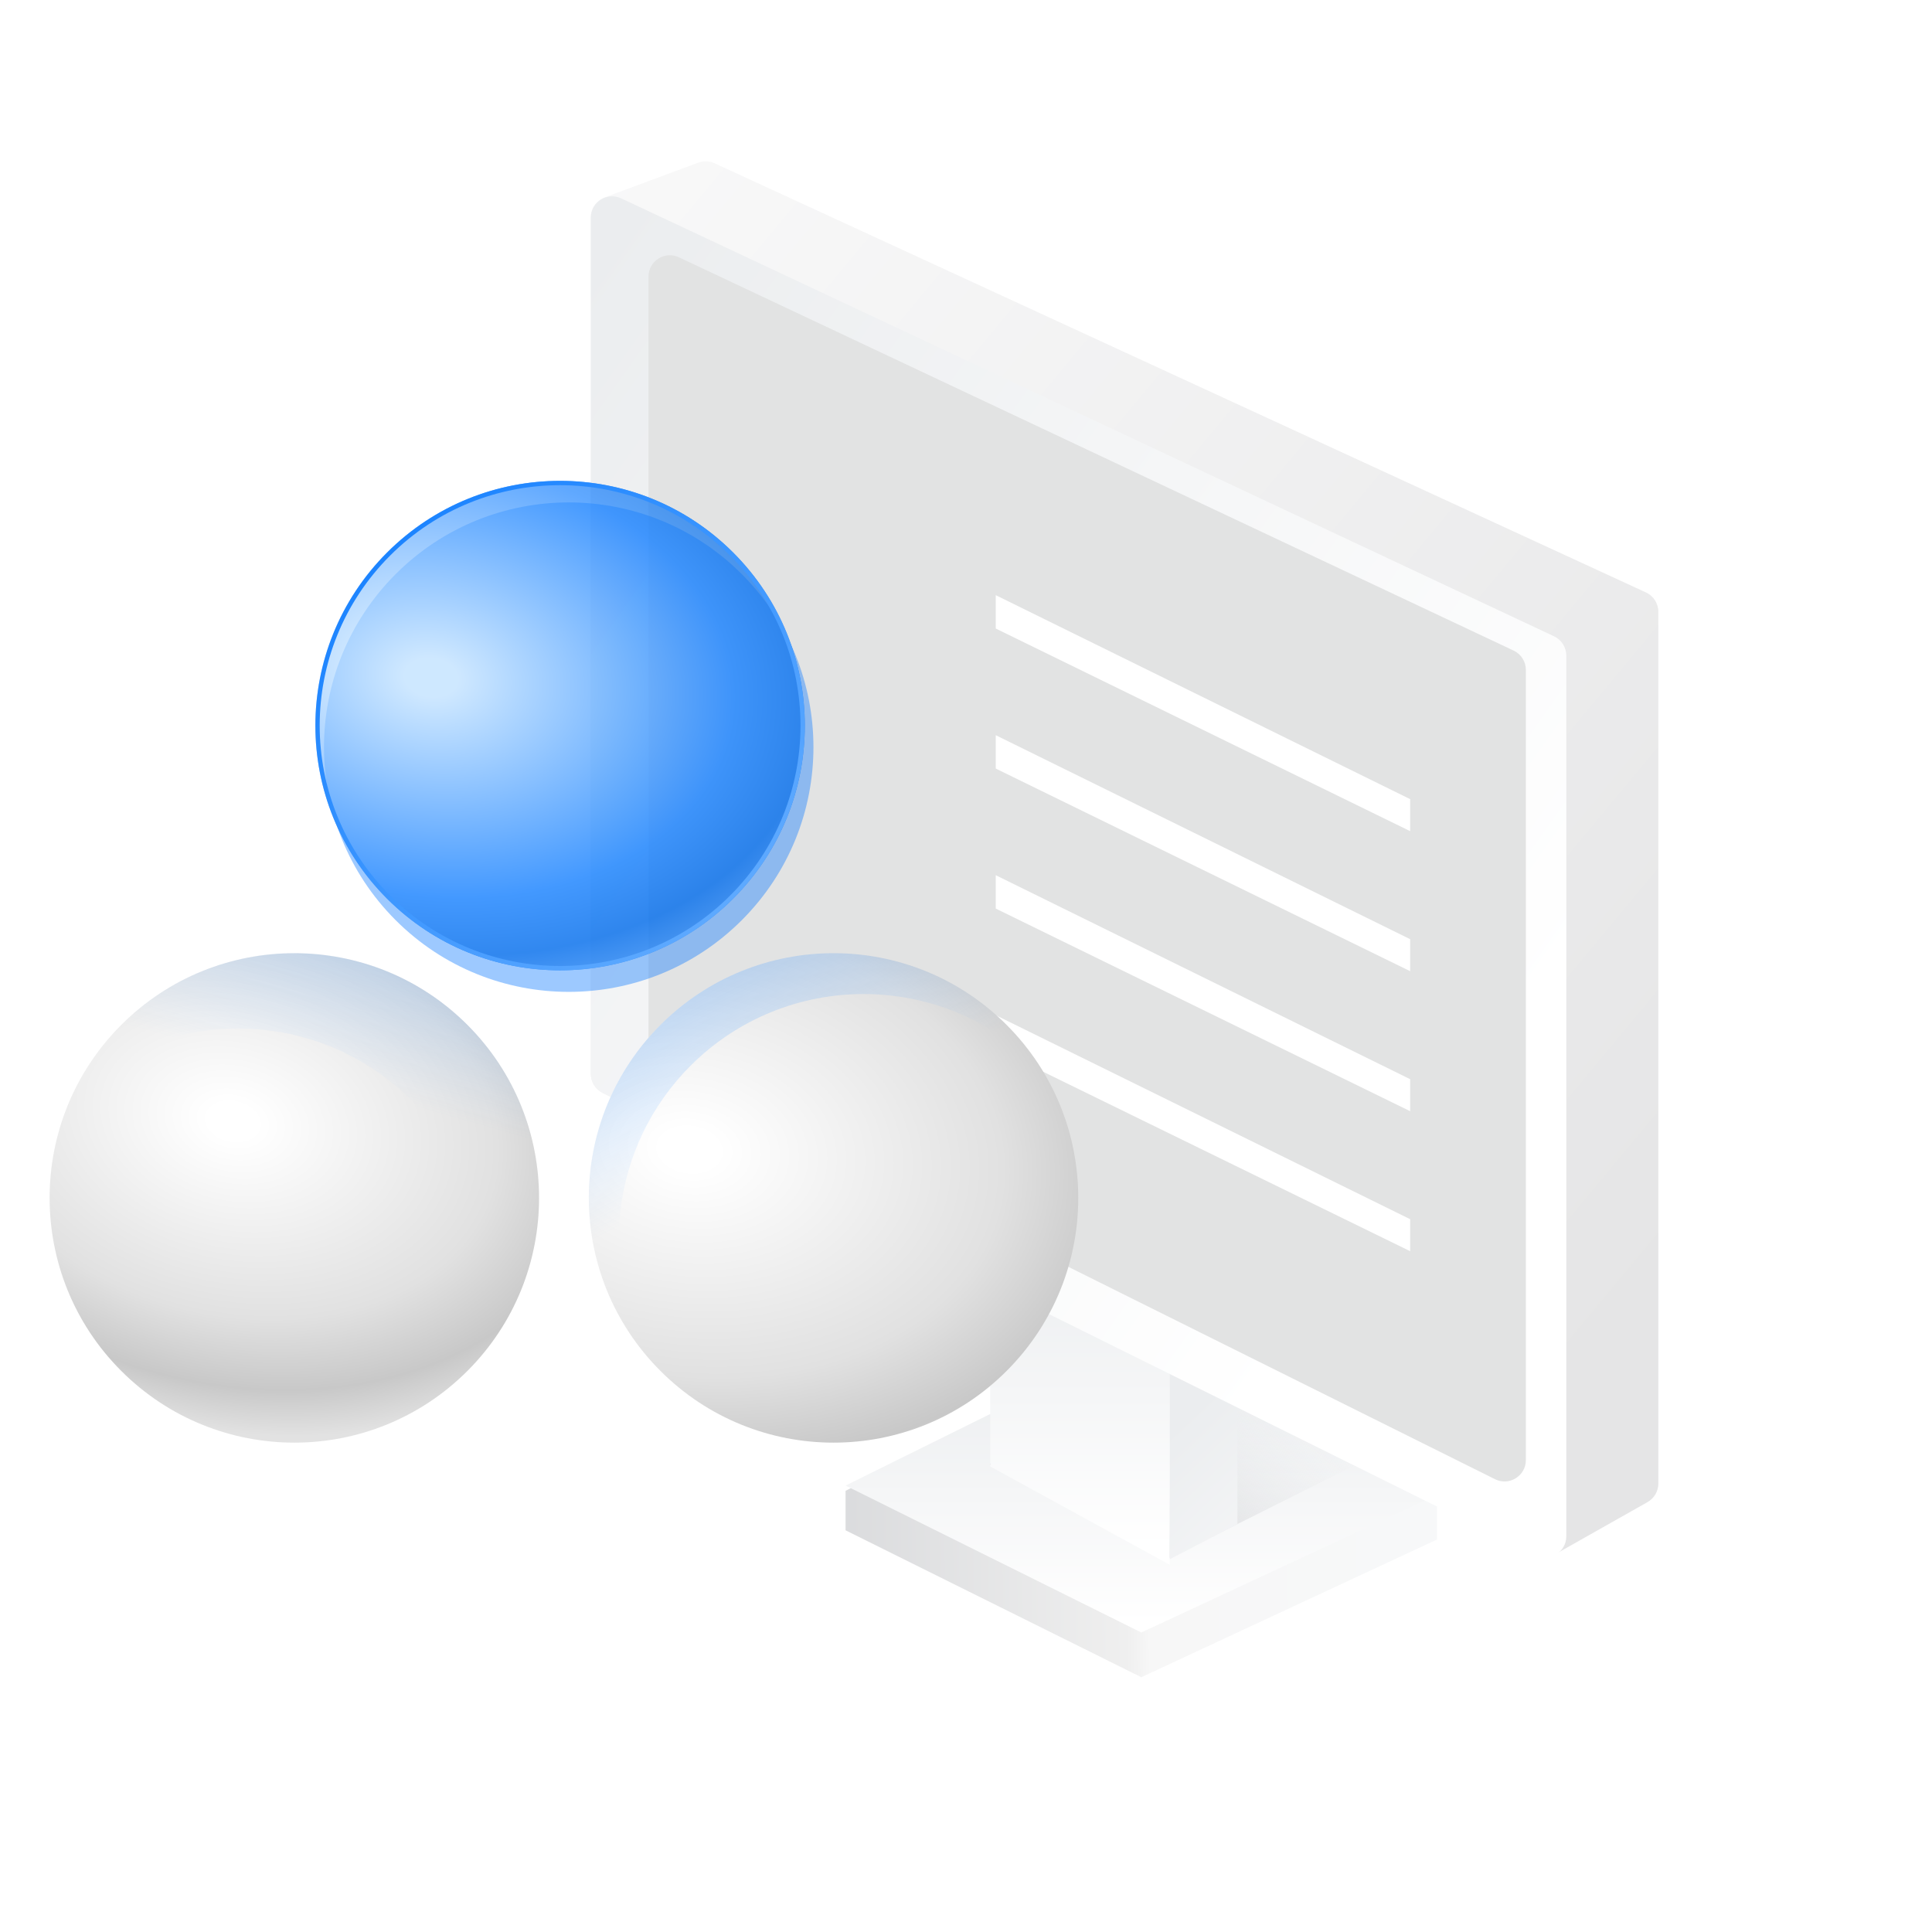
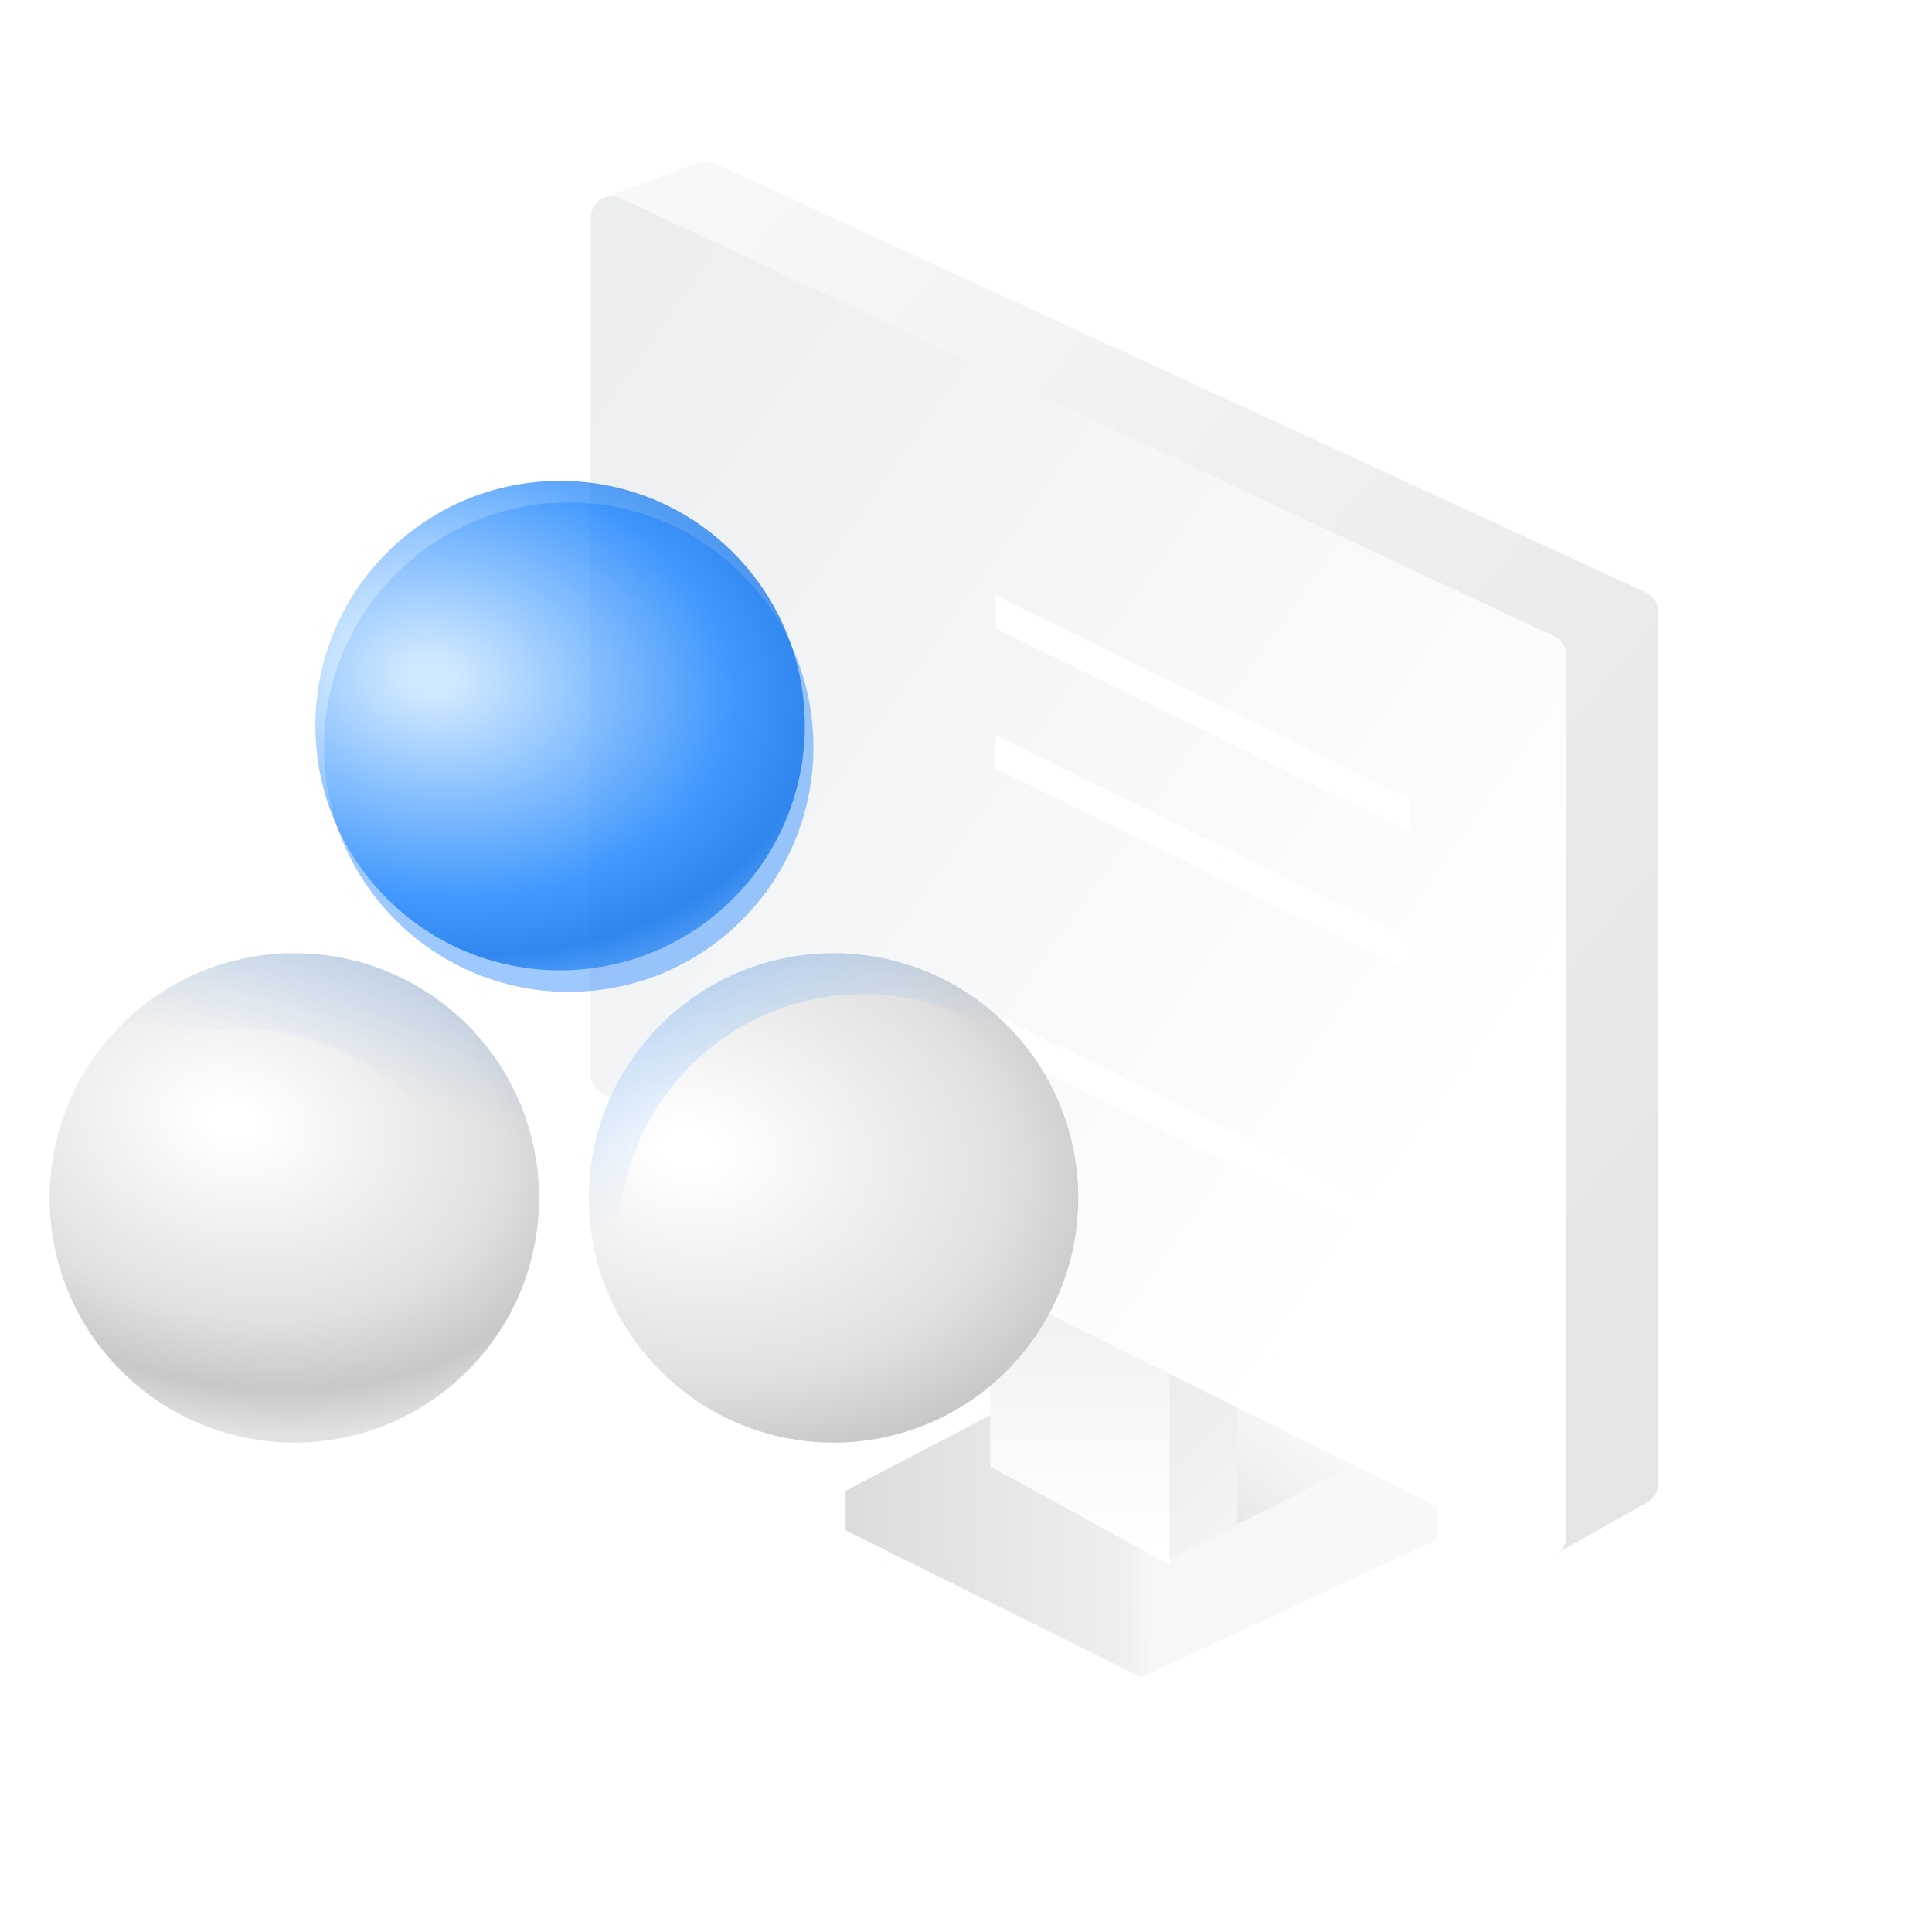
<svg xmlns="http://www.w3.org/2000/svg" width="448" height="448" viewBox="0 0 448 448" fill="none">
  <g clip-path="url(#clip0_693_2829)">
-     <rect width="448" height="448" fill="transparent" />
    <path d="M333.232 356.983L264.653 388.921L196.074 354.854V345.699L261.195 311.698L333.232 348.004V356.983Z" fill="url(#paint0_linear_693_2829)" />
-     <path d="M333.232 346.61L264.653 378.548L196.074 344.481L264.653 310.545L333.232 346.61Z" fill="url(#paint1_linear_693_2829)" />
    <path d="M318.225 337.744L271.269 361.248L229.499 339.493L275.168 319.478L318.225 337.744Z" fill="url(#paint2_linear_693_2829)" />
    <path d="M271.394 310.416L271.252 362.856L229.641 340.063L229.499 289.798L271.394 310.416Z" fill="url(#paint3_linear_693_2829)" />
    <path d="M286.933 303.829V353.416L271.252 361.56V310.675L286.933 303.829Z" fill="url(#paint4_linear_693_2829)" />
    <path d="M381.667 137.374L165.707 37.859C164.513 37.309 163.149 37.257 161.917 37.714L140.226 45.762C138.287 46.481 137 48.331 137 50.399L137 249.019C137 250.904 138.071 252.624 139.761 253.457L356.591 360.213C358.058 360.935 359.786 360.885 361.209 360.081L382.03 348.316C383.583 347.439 384.543 345.793 384.543 344.01V141.866C384.543 139.935 383.42 138.181 381.667 137.374Z" fill="url(#paint5_linear_693_2829)" />
    <path d="M137 50.476V248.967C137 250.846 138.065 252.563 139.749 253.398L356.06 360.669C359.347 362.3 363.203 359.908 363.203 356.238V152.026C363.203 150.109 362.095 148.364 360.359 147.549L144.048 45.999C140.768 44.459 137 46.853 137 50.476Z" fill="url(#paint6_linear_693_2829)" />
    <g filter="url(#filter0_i_693_2829)">
-       <path d="M148.381 66.138V244.243C148.381 246.119 149.443 247.834 151.123 248.67L344.672 345.004C347.96 346.64 351.822 344.249 351.822 340.576V157.333C351.822 155.418 350.716 153.675 348.984 152.859L155.435 61.663C152.155 60.118 148.381 62.511 148.381 66.138Z" fill="#E2E3E3" />
-     </g>
+       </g>
    <path fill-rule="evenodd" clip-rule="evenodd" d="M326.997 192.732L230.896 145.746L230.896 138.009L326.997 185.313V192.732Z" fill="white" />
-     <path fill-rule="evenodd" clip-rule="evenodd" d="M326.997 225.203L230.896 178.218L230.896 170.48L326.997 217.785V225.203Z" fill="white" />
-     <path fill-rule="evenodd" clip-rule="evenodd" d="M326.997 257.669L230.896 210.683L230.896 202.945L326.997 250.25V257.669Z" fill="white" />
+     <path fill-rule="evenodd" clip-rule="evenodd" d="M326.997 225.203L230.896 178.218L230.896 170.48L326.997 217.785Z" fill="white" />
    <path fill-rule="evenodd" clip-rule="evenodd" d="M326.997 290.134L230.896 243.148L230.896 235.411L326.997 282.716V290.134Z" fill="white" />
    <circle cx="68.253" cy="277.779" r="56.747" transform="rotate(135 68.253 277.779)" fill="url(#paint7_radial_693_2829)" />
    <g filter="url(#filter1_f_693_2829)">
      <path fill-rule="evenodd" clip-rule="evenodd" d="M17.041 253.298C39.311 232.983 73.845 233.592 95.379 255.126C112.854 272.601 116.549 298.638 106.465 319.734C107.113 319.143 107.752 318.533 108.379 317.906C130.54 295.745 130.54 259.814 108.379 237.653C86.218 215.492 50.287 215.492 28.126 237.653C23.44 242.339 19.745 247.641 17.041 253.298Z" fill="url(#paint8_linear_693_2829)" fill-opacity="0.55" />
    </g>
    <circle cx="193.285" cy="277.779" r="56.747" transform="rotate(135 193.285 277.779)" fill="url(#paint9_radial_693_2829)" />
    <g filter="url(#filter2_f_693_2829)">
      <path fill-rule="evenodd" clip-rule="evenodd" d="M151.259 315.914C138.522 294.175 141.477 265.775 160.126 247.126C182.288 224.965 218.218 224.965 240.379 247.126C241.031 247.779 241.664 248.443 242.278 249.118C239.879 245.024 236.923 241.165 233.411 237.653C211.25 215.492 175.32 215.492 153.158 237.653C131.649 259.162 131.016 293.642 151.259 315.914Z" fill="url(#paint10_linear_693_2829)" fill-opacity="0.55" />
    </g>
    <g filter="url(#filter3_bf_693_2829)">
      <circle cx="131.877" cy="173.253" r="56.747" transform="rotate(135 131.877 173.253)" fill="#1C84FF" fill-opacity="0.43" />
    </g>
    <g filter="url(#filter4_b_693_2829)">
      <circle cx="129.877" cy="168.253" r="56.747" transform="rotate(135 129.877 168.253)" fill="url(#paint11_radial_693_2829)" fill-opacity="0.7" />
-       <circle cx="129.877" cy="168.253" r="56.247" transform="rotate(135 129.877 168.253)" stroke="url(#paint12_linear_693_2829)" />
    </g>
  </g>
  <defs>
    <filter id="filter0_i_693_2829" x="148.381" y="61.186" width="203.44" height="284.343" filterUnits="userSpaceOnUse" color-interpolation-filters="sRGB">
      <feFlood flood-opacity="0" result="BackgroundImageFix" />
      <feBlend mode="normal" in="SourceGraphic" in2="BackgroundImageFix" result="shape" />
      <feColorMatrix in="SourceAlpha" type="matrix" values="0 0 0 0 0 0 0 0 0 0 0 0 0 0 0 0 0 0 127 0" result="hardAlpha" />
      <feOffset dx="2" dy="-2" />
      <feComposite in2="hardAlpha" operator="arithmetic" k2="-1" k3="1" />
      <feColorMatrix type="matrix" values="0 0 0 0 0 0 0 0 0 0 0 0 0 0 0 0 0 0 0.06 0" />
      <feBlend mode="normal" in2="shape" result="effect1_innerShadow_693_2829" />
    </filter>
    <filter id="filter1_f_693_2829" x="13.041" y="217.032" width="115.959" height="106.702" filterUnits="userSpaceOnUse" color-interpolation-filters="sRGB">
      <feFlood flood-opacity="0" result="BackgroundImageFix" />
      <feBlend mode="normal" in="SourceGraphic" in2="BackgroundImageFix" result="shape" />
      <feGaussianBlur stdDeviation="2" result="effect1_foregroundBlur_693_2829" />
    </filter>
    <filter id="filter2_f_693_2829" x="132.537" y="217.032" width="113.74" height="102.882" filterUnits="userSpaceOnUse" color-interpolation-filters="sRGB">
      <feFlood flood-opacity="0" result="BackgroundImageFix" />
      <feBlend mode="normal" in="SourceGraphic" in2="BackgroundImageFix" result="shape" />
      <feGaussianBlur stdDeviation="2" result="effect1_foregroundBlur_693_2829" />
    </filter>
    <filter id="filter3_bf_693_2829" x="64.13" y="105.505" width="135.494" height="135.494" filterUnits="userSpaceOnUse" color-interpolation-filters="sRGB">
      <feFlood flood-opacity="0" result="BackgroundImageFix" />
      <feGaussianBlur in="BackgroundImageFix" stdDeviation="2.5" />
      <feComposite in2="SourceAlpha" operator="in" result="effect1_backgroundBlur_693_2829" />
      <feBlend mode="normal" in="SourceGraphic" in2="effect1_backgroundBlur_693_2829" result="shape" />
      <feGaussianBlur stdDeviation="5.5" result="effect2_foregroundBlur_693_2829" />
    </filter>
    <filter id="filter4_b_693_2829" x="68.13" y="106.505" width="123.494" height="123.494" filterUnits="userSpaceOnUse" color-interpolation-filters="sRGB">
      <feFlood flood-opacity="0" result="BackgroundImageFix" />
      <feGaussianBlur in="BackgroundImageFix" stdDeviation="2.5" />
      <feComposite in2="SourceAlpha" operator="in" result="effect1_backgroundBlur_693_2829" />
      <feBlend mode="normal" in="SourceGraphic" in2="effect1_backgroundBlur_693_2829" result="shape" />
    </filter>
    <linearGradient id="paint0_linear_693_2829" x1="193.769" y1="350.309" x2="330.35" y2="348.004" gradientUnits="userSpaceOnUse">
      <stop stop-color="#DADBDD" />
      <stop offset="0.49" stop-color="#EFEFEF" />
      <stop offset="0.53" stop-color="#F7F7F7" />
      <stop offset="1" stop-color="#F7F8F9" />
    </linearGradient>
    <linearGradient id="paint1_linear_693_2829" x1="264.653" y1="316.801" x2="264.653" y2="376.419" gradientUnits="userSpaceOnUse">
      <stop stop-color="#EBEDEF" />
      <stop offset="1" stop-color="white" />
    </linearGradient>
    <linearGradient id="paint2_linear_693_2829" x1="313.006" y1="335.135" x2="286.556" y2="372.785" gradientUnits="userSpaceOnUse">
      <stop stop-color="#ECEEF0" stop-opacity="0" />
      <stop offset="1" stop-color="#D5D6D8" />
    </linearGradient>
    <linearGradient id="paint3_linear_693_2829" x1="250.518" y1="288.239" x2="250.518" y2="358.951" gradientUnits="userSpaceOnUse">
      <stop stop-color="#EBEDEF" />
      <stop offset="1" stop-color="white" />
    </linearGradient>
    <linearGradient id="paint4_linear_693_2829" x1="271.252" y1="331.551" x2="321.485" y2="385.046" gradientUnits="userSpaceOnUse">
      <stop stop-color="#EBEDEF" />
      <stop offset="1" stop-color="white" />
    </linearGradient>
    <linearGradient id="paint5_linear_693_2829" x1="405.42" y1="274.796" x2="45.177" y2="-24.782" gradientUnits="userSpaceOnUse">
      <stop stop-color="#E5E5E6" />
      <stop offset="1" stop-color="white" />
    </linearGradient>
    <linearGradient id="paint6_linear_693_2829" x1="128.012" y1="69.613" x2="358.468" y2="232.983" gradientUnits="userSpaceOnUse">
      <stop stop-color="#EBEDEF" />
      <stop offset="1" stop-color="white" />
    </linearGradient>
    <radialGradient id="paint7_radial_693_2829" cx="0" cy="0" r="1" gradientUnits="userSpaceOnUse" gradientTransform="translate(65.759 300.43) rotate(-121.73) scale(103.161 74.299)">
      <stop offset="0.055" stop-color="white" />
      <stop offset="0.603" stop-color="#E1E1E1" />
      <stop offset="0.82" stop-color="#C8C8C8" />
      <stop offset="0.96" stop-color="#E2E2E2" />
    </radialGradient>
    <linearGradient id="paint8_linear_693_2829" x1="79.5" y1="252" x2="102" y2="173" gradientUnits="userSpaceOnUse">
      <stop stop-color="#5DA9FF" stop-opacity="0" />
      <stop offset="1" stop-color="#1C84FF" />
    </linearGradient>
    <radialGradient id="paint9_radial_693_2829" cx="0" cy="0" r="1" gradientUnits="userSpaceOnUse" gradientTransform="translate(208.845 309.291) rotate(-126.815) scale(120.668 86.908)">
      <stop offset="0.055" stop-color="white" />
      <stop offset="0.603" stop-color="#E1E1E1" />
      <stop offset="0.82" stop-color="#C8C8C8" />
      <stop offset="0.96" stop-color="#E2E2E2" />
    </radialGradient>
    <linearGradient id="paint10_linear_693_2829" x1="160" y1="276" x2="120.919" y2="200.864" gradientUnits="userSpaceOnUse">
      <stop stop-color="#5DA9FF" stop-opacity="0" />
      <stop offset="1" stop-color="#1C84FF" />
    </linearGradient>
    <radialGradient id="paint11_radial_693_2829" cx="0" cy="0" r="1" gradientUnits="userSpaceOnUse" gradientTransform="translate(143.047 197.336) rotate(-126.59) scale(117.292 84.476)">
      <stop offset="0.055" stop-color="#E3F5FF" />
      <stop offset="0.603" stop-color="#1C84FF" />
      <stop offset="0.759" stop-color="#036CE9" />
      <stop offset="0.96" stop-color="#5DA9FF" />
    </radialGradient>
    <linearGradient id="paint12_linear_693_2829" x1="129.877" y1="111.505" x2="129.877" y2="225" gradientUnits="userSpaceOnUse">
      <stop stop-color="#5DA9FF" />
      <stop offset="1" stop-color="#1C84FF" />
    </linearGradient>
    <clipPath id="clip0_693_2829">
      <rect width="448" height="448" fill="white" />
    </clipPath>
  </defs>
</svg>